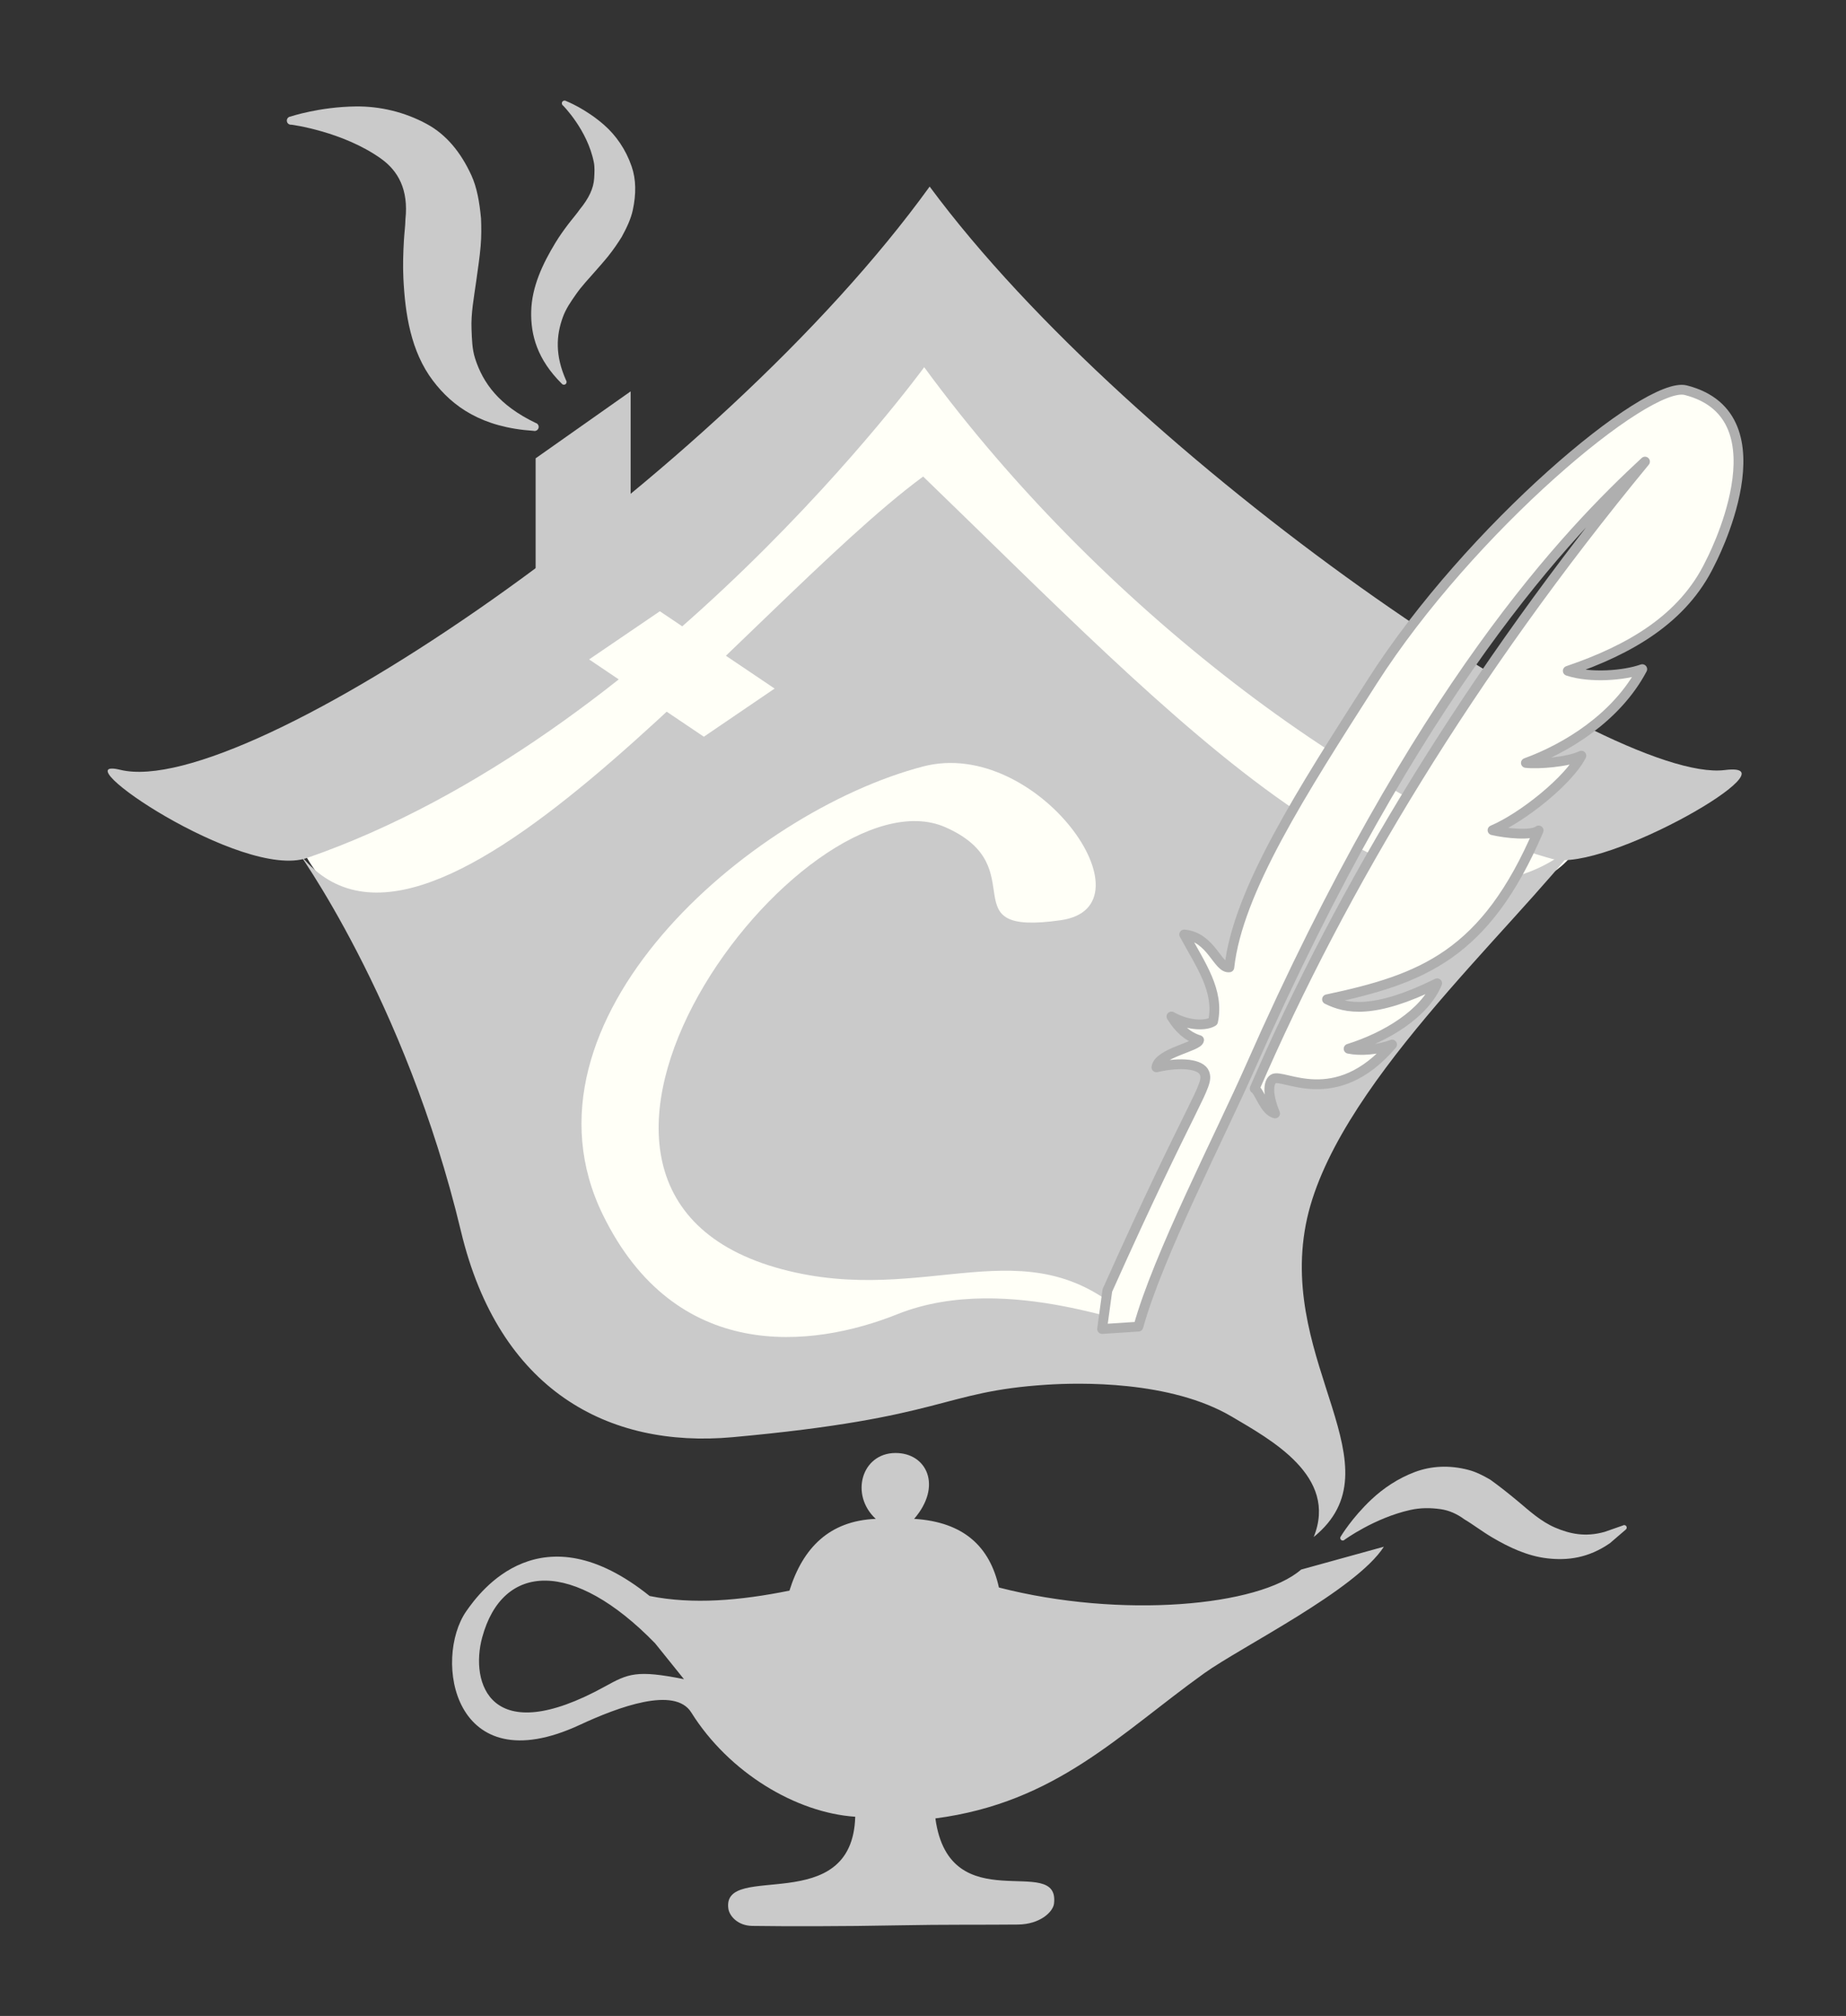
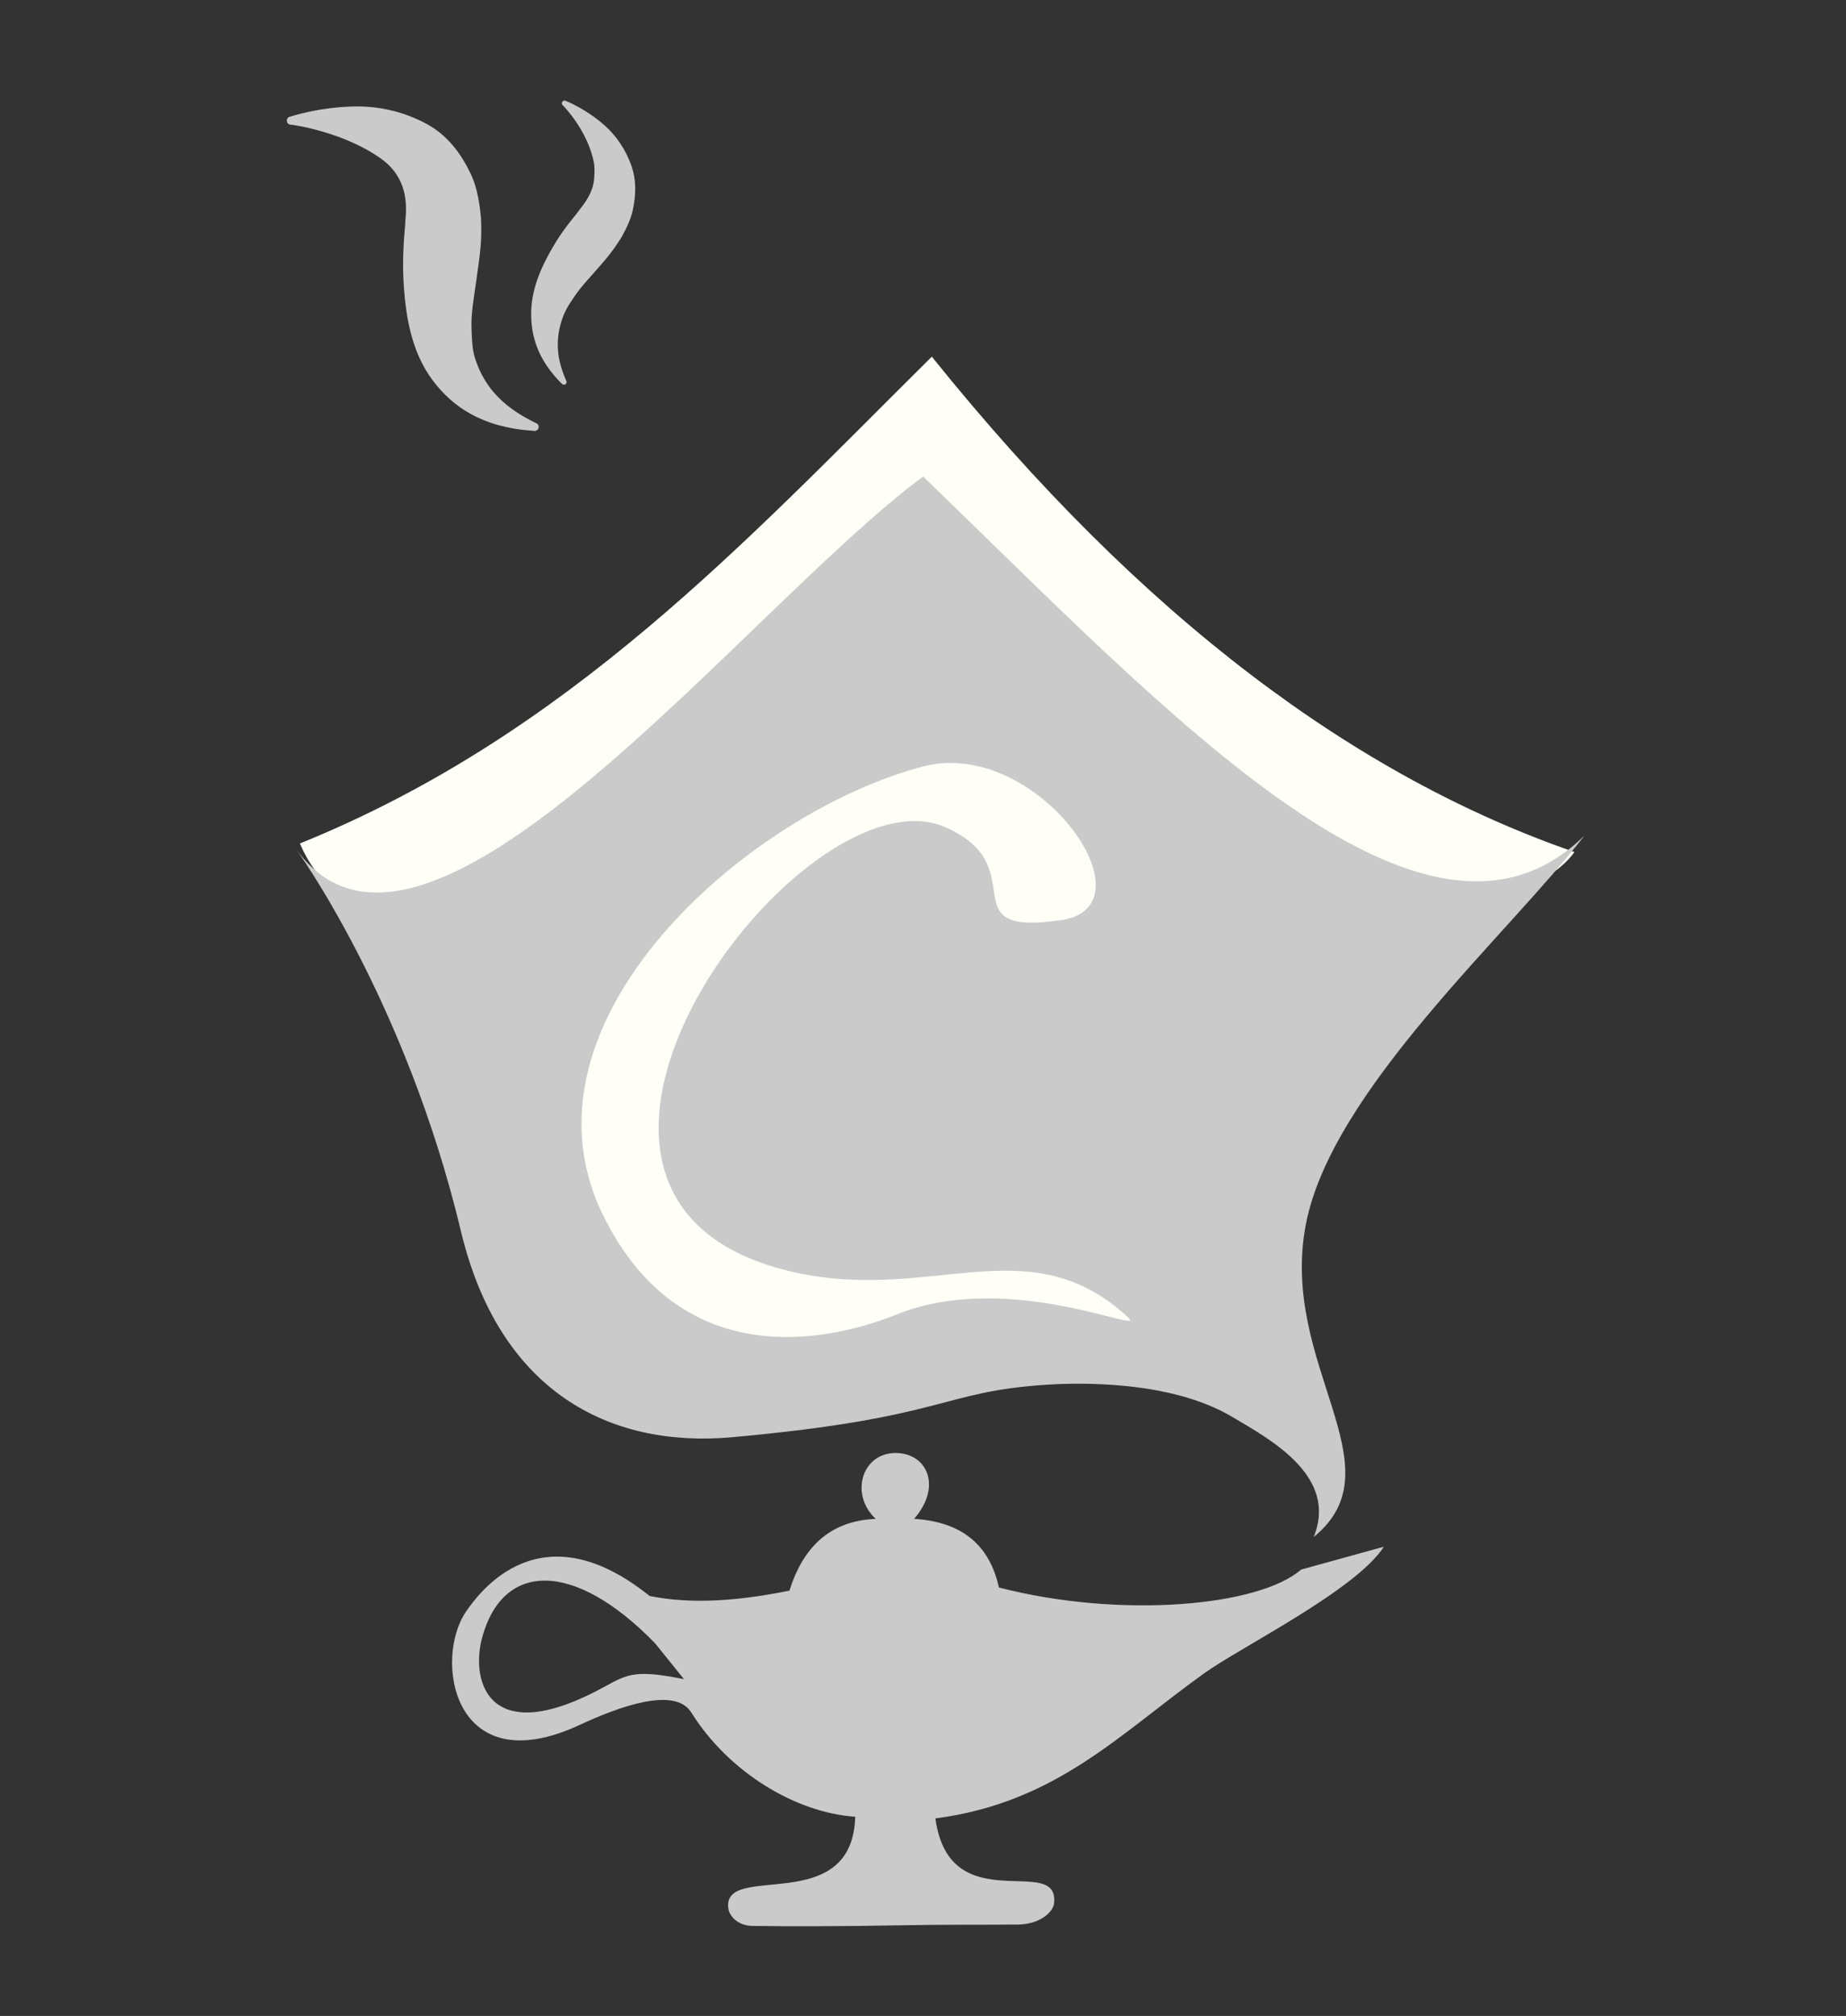
<svg xmlns="http://www.w3.org/2000/svg" width="100%" height="100%" viewBox="0 0 16155 17641" version="1.1" xml:space="preserve" style="fill-rule:evenodd;clip-rule:evenodd;stroke-linecap:round;stroke-linejoin:round;stroke-miterlimit:1.5;">
  <rect x="0" y="0" width="16155" height="17641" fill="#333333" stroke="none" />
  <rect id="Watermark" x="0" y="0" width="16154.1" height="17640.9" style="fill:none;" />
  <g>
    <path d="M13778.9,7455.91c-1898.59,-656.747 -3775.35,-2033.85 -5624.11,-4334.86c-1631.4,1617.05 -3181.7,3309.4 -5530.68,4260.12c628.867,1443.89 2684.24,-97.926 5455.94,-3139.04c1221.36,1844.29 4788.36,4440.32 5698.84,3213.78Z" style="fill:#fffff7;" />
    <g>
      <path d="M4034.08,10774.6c-488.7,-2041.86 -1450.58,-3355.41 -1450.58,-3355.41c1112.66,1588.32 3932.53,-2096 5495.21,-3249.2c2148.66,2072.04 4390.44,4517.32 5787.04,3141.85c-652.506,854.922 -2212.77,2224.73 -2438.35,3404.74c-234.888,1228.69 825.34,2117.77 69.156,2733.52c215.582,-531.954 -376.12,-852.421 -716.398,-1053.53c-540.297,-319.32 -1344.13,-297.065 -1616.51,-279.652c-938.161,59.979 -873.364,288.548 -2751.76,459.387c-1094.3,99.526 -2045.66,-413.938 -2377.81,-1801.7Z" style="fill:#cacaca;" />
-       <path d="M2687,7507.71c-569.069,197.264 -2178.72,-903.514 -1634.02,-771.203c1098.27,266.775 5239.99,-2551.88 7082.75,-5103.91c1781.06,2409.24 5944.89,5232.44 6958.84,5105.82c653.327,-81.587 -1050.52,903.991 -1511.29,777.44c-1479.23,-406.276 -3863.62,-2074.19 -5495.27,-4302.77c0,0 -2357.76,3239.71 -5401.01,4294.63Z" style="fill:#cacaca;" />
-       <path d="M5519.11,4635.49l0,-1210.88l-831.607,585.993l0,1210.88l831.607,-585.993Z" style="fill:#cacaca;" />
    </g>
    <g>
      <path d="M9284.05,8052.29c836.619,-119.667 -208.16,-1605.79 -1205.17,-1345.3c-1524.31,398.261 -3633.48,2225.76 -2802.71,3923.8c634.278,1296.42 1820.71,1171.95 2578.49,868.84c980.949,-392.38 2197.89,193.91 2017.95,28.027c-896.868,-826.8 -1757.16,-83.528 -3026.93,-420.407c-2624.12,-696.199 195.972,-4413.72 1429.38,-3867.74c790.487,349.914 13.063,955.238 1008.98,812.786Z" style="fill:#fffff7;" />
-       <path d="M6778.97,6025.35l-1004.27,-676.503l-619.316,421.467l1004.27,676.503l619.317,-421.467Z" style="fill:#fffff7;" />
    </g>
    <g>
      <path d="M4927.84,924.056c-0,-0 213.205,213.671 268.928,495.637c8.945,45.263 5.783,90.916 3.089,139.664c-4.904,88.733 -47.05,176.564 -125.786,272.769c-28.987,41.971 -67.276,84.82 -104.339,133.927c-37.035,49.071 -74.9,101.9 -109.553,159.109c-108.851,179.701 -207.028,382.39 -211.54,602.803c-4.211,205.709 53.992,416.961 266.363,628.343c7.478,10.848 22.356,13.584 33.203,6.106c10.848,-7.478 13.584,-22.356 6.106,-33.204c-98.756,-221.538 -85.588,-394.85 -29.459,-551.659c27.145,-75.836 71.815,-139.352 117.404,-204.468c49.206,-70.281 107.533,-131.38 162.08,-193.741c41.563,-47.518 82.44,-93.099 118.742,-138.369c46.529,-58.024 85.265,-115.677 117.882,-168.009c44.415,-81.348 79.947,-156.912 96.372,-232.415c30.829,-141.718 29.916,-269.867 -9.756,-384.708c-51.086,-147.88 -135.999,-270.221 -240.053,-361.747c-164.376,-144.586 -333.901,-210.222 -333.901,-210.222c-11.089,-7.115 -25.868,-3.889 -32.983,7.2c-7.115,11.089 -3.888,25.869 7.201,32.984Z" style="fill:#cacaca;" />
      <path d="M2549.98,1091.09c-0,0 447.04,57.516 782.86,296.073c149.971,106.536 243.663,270.076 215.17,532.908c-0.794,56.689 -9.678,118.983 -13.408,186.01c-5.723,102.847 -10.033,214.151 -4.466,328.832c15.137,311.768 65,640.632 258.38,895.956c173.322,228.84 429.031,409.661 880.804,439.286c19.127,5.022 38.733,-6.43 43.754,-25.557c5.022,-19.127 -6.43,-38.733 -25.557,-43.755c-320.894,-154.224 -460.874,-349.326 -529.78,-564.299c-26.64,-83.113 -27.439,-166.98 -31.186,-253.467c-6.119,-141.226 21.352,-280.268 40.26,-417.864c14.954,-108.822 31.231,-213.935 39.511,-312.132c7.317,-86.764 6.254,-168.394 3.256,-241.869c-13.572,-144.412 -35.655,-271.186 -84.895,-378.289c-93.069,-202.44 -219.915,-355.498 -388.739,-447.374c-196.184,-106.765 -412.67,-156.574 -622.057,-154.165c-318.451,3.663 -571.963,88.5 -571.963,88.5c-19.65,2.223 -33.799,19.981 -31.576,39.631c2.224,19.65 19.982,33.798 39.632,31.575l-0,0Z" style="fill:#cacaca;" />
-       <path d="M11767.3,13473.4c0,-0 262.431,-191.076 576.236,-260.656c86.23,-19.119 174.013,-19.517 264.03,-6.587c71.174,10.224 140.377,39.135 208.862,89.798c73.644,43.074 153.735,105.56 246.571,160.002c142.885,83.791 302.589,160.194 477.245,180.457c176.677,20.497 359.733,-1.504 548.908,-132.613l137.542,-118.164c10.002,-7 12.439,-20.805 5.439,-30.807c-7.001,-10.003 -20.806,-12.44 -30.808,-5.439l-158.835,55.45c-169.774,47.932 -305.802,16.689 -431.258,-36.644c-126.18,-53.64 -226.053,-146.438 -325.181,-229.245c-87.233,-72.87 -171.197,-138.907 -244.623,-191.137c-63.978,-37.562 -126.683,-68.639 -191.161,-85.487c-163.213,-42.647 -323.498,-35.837 -468.971,18.956c-146.521,55.188 -275.003,141.703 -378.954,239.429c-171.614,161.337 -267.946,323.112 -267.946,323.112c-8.162,9.08 -7.416,23.078 1.664,31.24c9.081,8.161 23.079,7.415 31.24,-1.665Z" style="fill:#cacaca;" />
    </g>
-     <path d="M10540.9,9389.78c-29.779,-78.105 -201.438,-100.405 -420.761,-49.994c17.81,-126.897 364.914,-180.944 373.545,-238.353c-98.346,-30.014 -177.867,-101.159 -241.791,-206.384c159.657,88.655 310.249,79.583 363.94,43.307c56.481,-267.407 -106.541,-491.412 -252.528,-761.135c238.472,22.06 294.562,301.577 395.008,287.691c72.778,-663.829 630.675,-1531.1 1253.3,-2504.9c851.592,-1331.93 2402.16,-2632.34 2741.31,-2545.51c895.01,229.142 211.711,1515.37 211.711,1515.37c-233.962,484.619 -698.242,754.608 -1244.45,940.52c197.695,65.876 496.711,40.523 651.736,-14.904c-225.521,425.445 -668.645,693.505 -1018.38,820.822c108.717,12.576 369.278,-7.627 485.493,-63.698c-108.786,215.716 -515.433,541.289 -777.398,652.155c119.628,28.352 343.354,50.206 403.446,2.271c-465.215,1090.37 -1019,1300.59 -1851.82,1477.57c163.953,82.411 409.129,133.923 963.86,-140.436c-110.991,268.744 -451.133,471.677 -774.998,573.028c102.109,21.787 257.463,9.819 380.493,-36.886c-495.48,581.341 -957.938,245.101 -1040.46,301.253c-44.856,30.521 -51.068,139.334 16.684,301.75c-92.468,-22.709 -134.234,-188.417 -178.836,-217.726c762.577,-1762.93 1892.92,-3638.7 3415.91,-5486.28c-663.829,615.252 -1985.58,1968.98 -3451.09,5292.54c-271.136,614.896 -812.042,1658.78 -982.421,2277.04l-317.462,20.64l45.922,-337.45c758.314,-1693.43 893.5,-1788.33 850.045,-1902.3Z" style="fill:#fffff7;stroke:#afafaf;stroke-width:85.75px;" />
    <path d="M11386.1,13735c-365.759,320.43 -1573.85,432.37 -2644.2,156.74c-78.155,-354.042 -304.23,-573.611 -741.96,-600.767c248.606,-287.135 111.424,-577.655 -164.101,-576.341c-296.493,1.414 -399.598,366.011 -171.992,576.341c-404.508,17.284 -636.673,251.227 -755.153,628.088c-432.946,87.445 -847.707,122.935 -1223.44,46.903c-950.081,-763.548 -1480.6,-45.025 -1604.7,133.243c-289.363,415.653 -118.337,1511.35 992.837,994.777c340.765,-158.417 831.979,-339.496 975.989,-109.093c329.825,527.688 918.639,878.193 1435.11,912.794c-26.157,888.109 -1168.08,386.986 -1110.57,803.7c8.55,61.946 79.713,149.706 209.777,151.617c285.719,4.199 792.974,4.533 1269.29,-4.897c416.988,-8.255 757.134,-3.861 1055.51,-7.064c192.712,-2.069 306.877,-109.74 315.628,-183.493c53.164,-448.051 -914.579,158.77 -1038.21,-745.25c1057.38,-138.31 1608.49,-736.969 2353.82,-1270.91c320.273,-229.439 1328.15,-727.312 1570.95,-1106.59l-724.579,200.198Zm-5653.26,644.789c-716.444,-736.361 -1334.77,-708.775 -1513.08,-50.888c-107.493,396.612 67.117,984.741 1075.48,428.361c201.883,-111.393 275.496,-146.789 690.418,-63.36l-252.822,-314.113Z" style="fill:#cacaca;" />
  </g>
</svg>